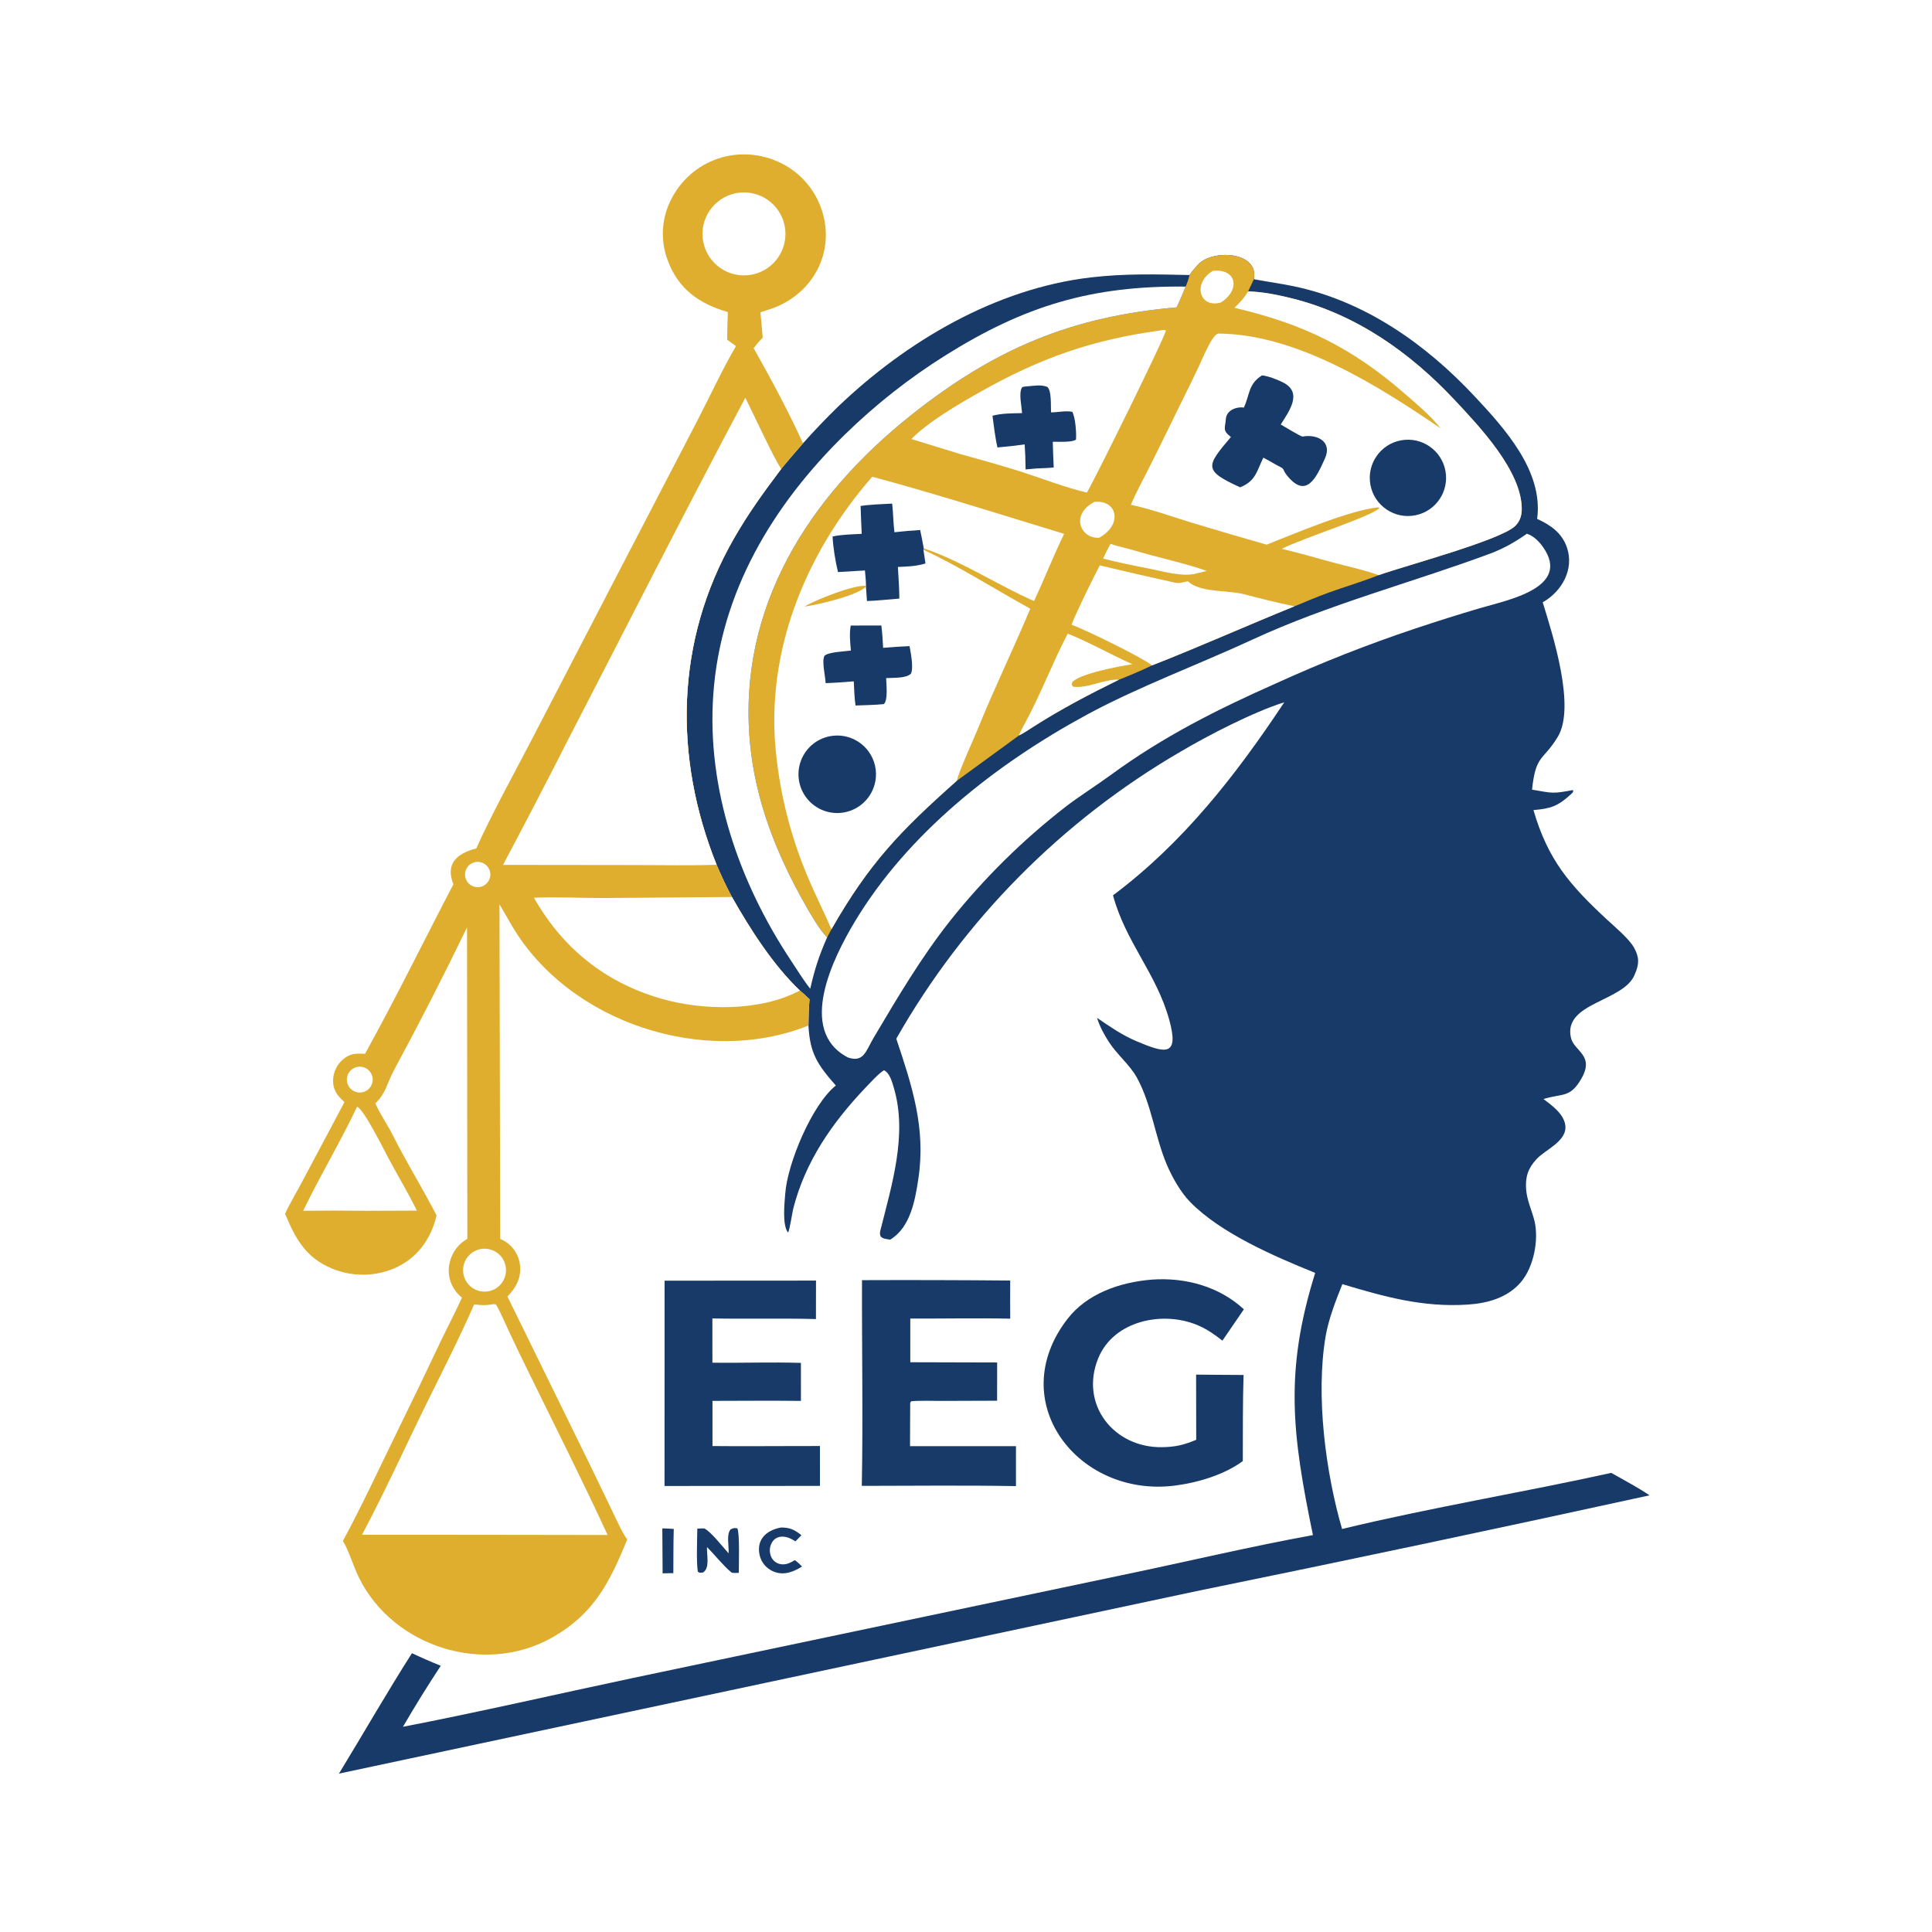
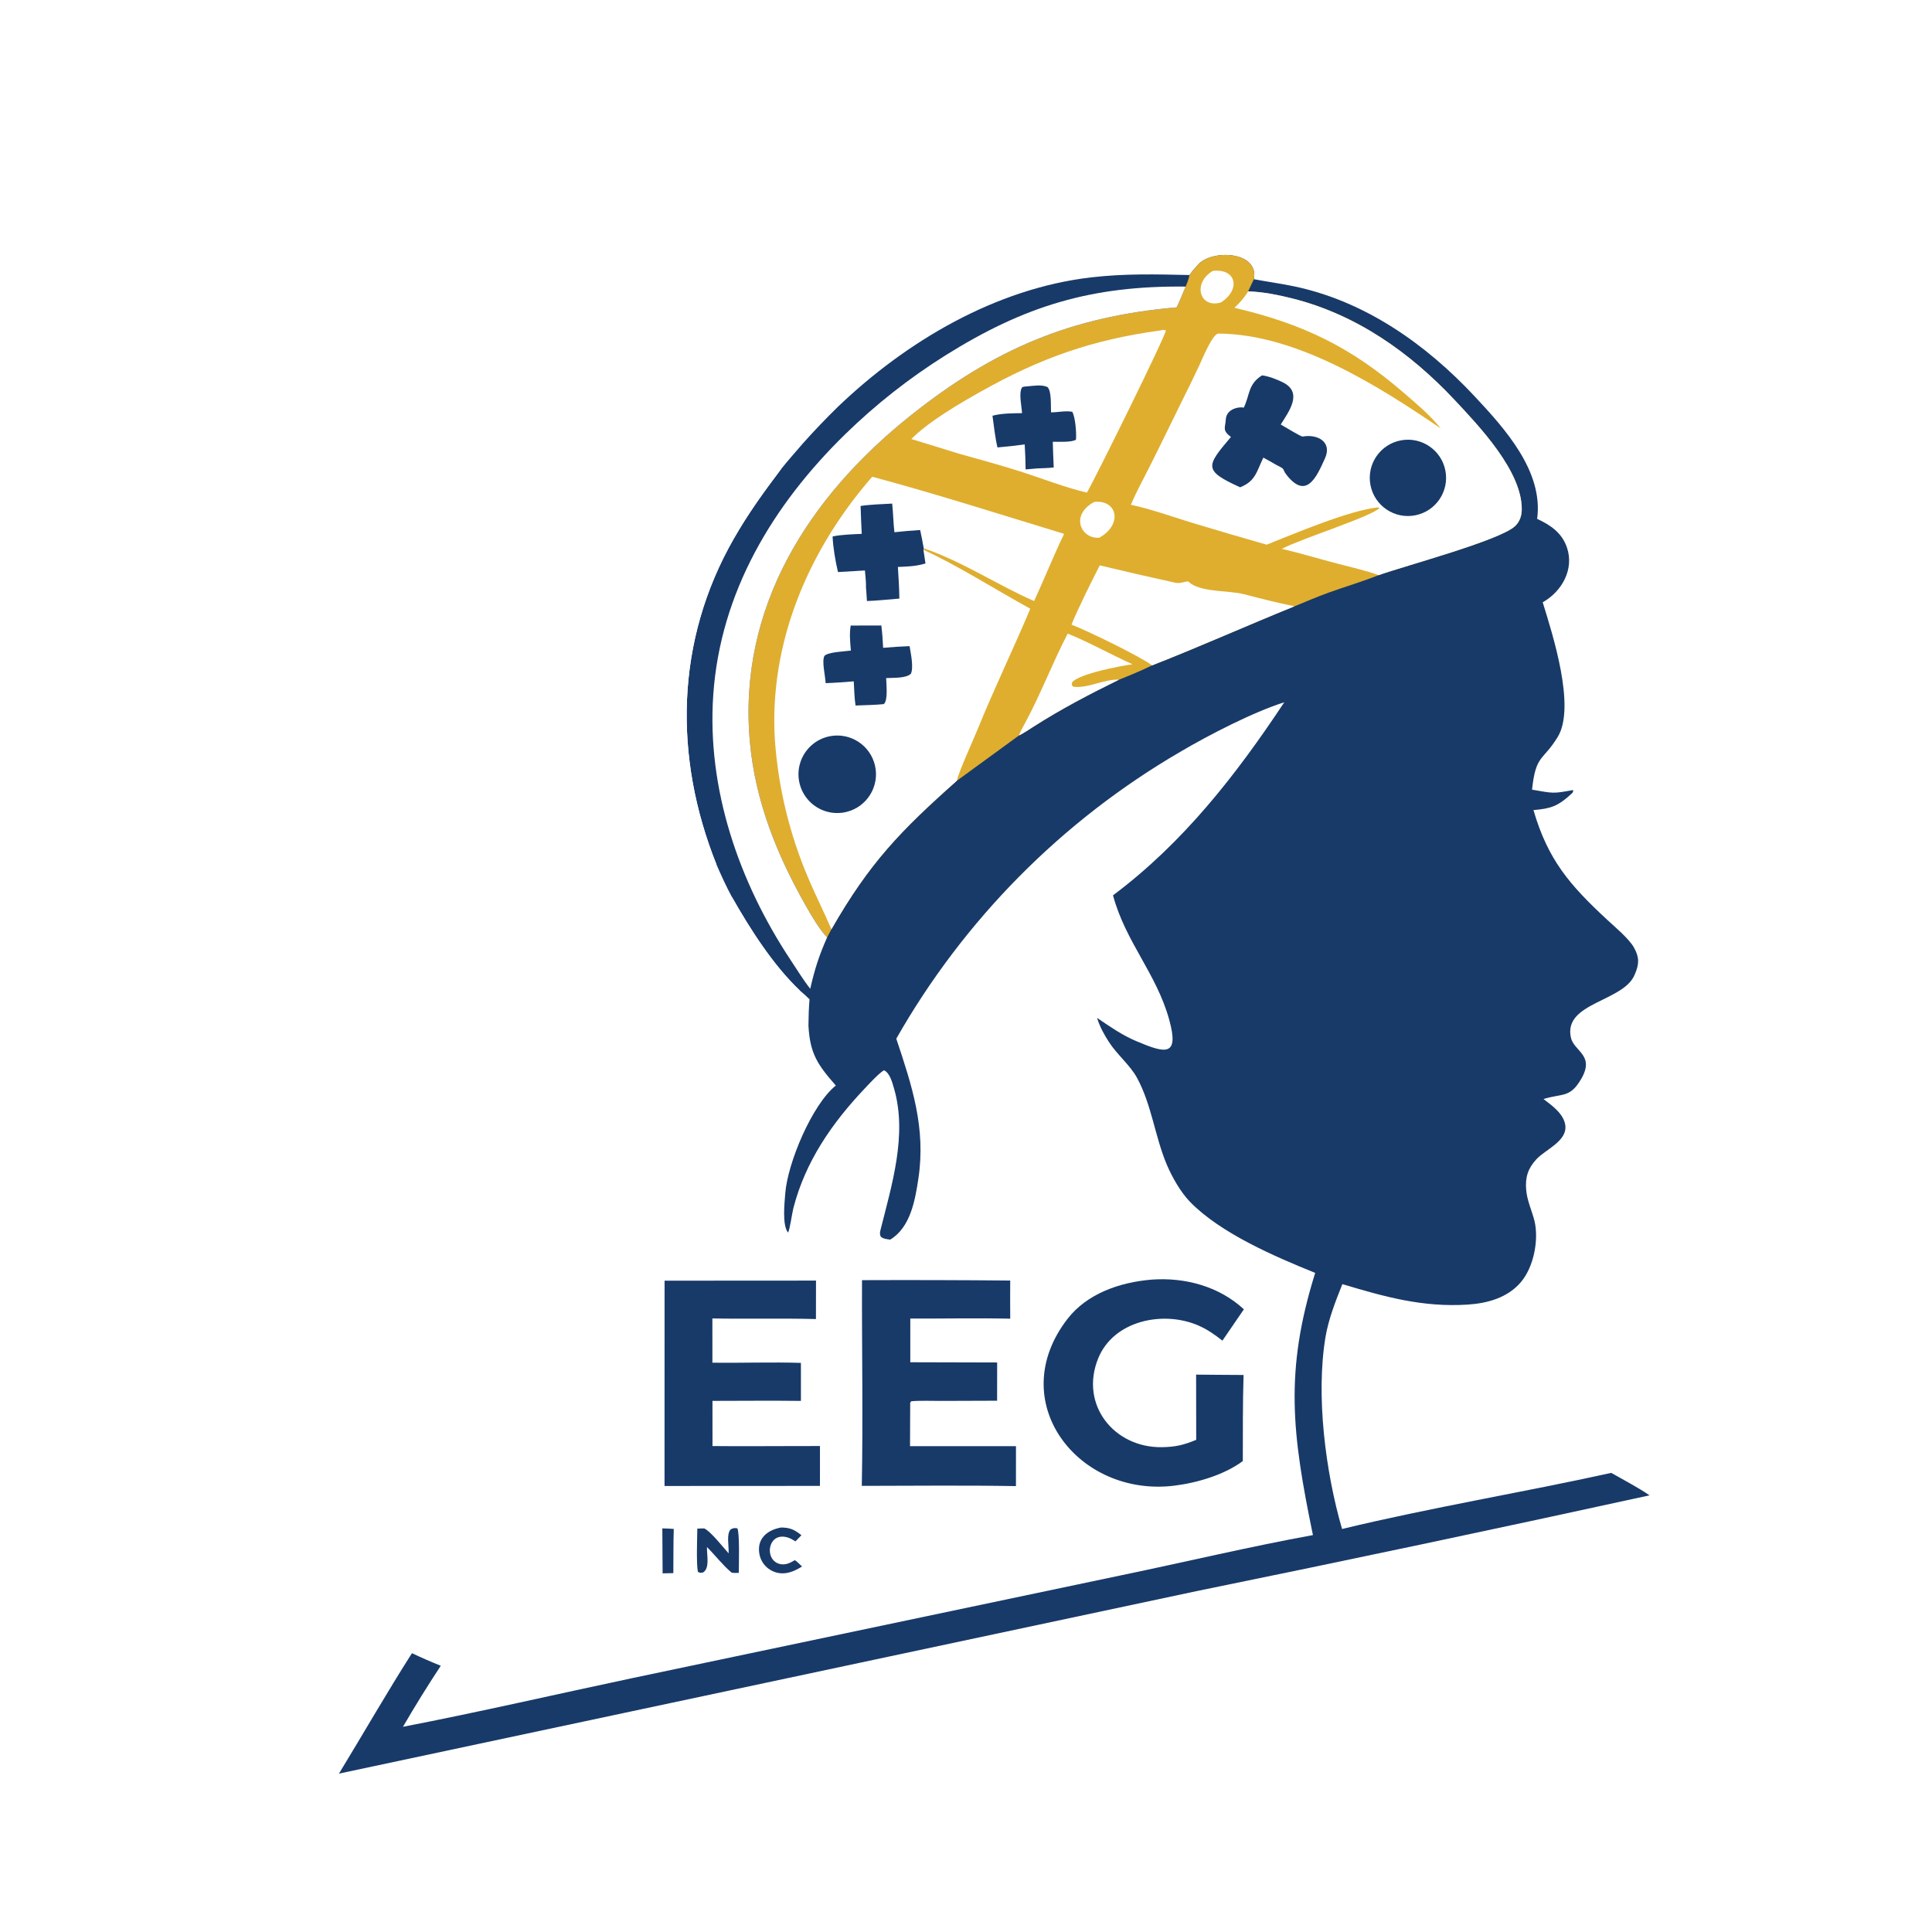
<svg xmlns="http://www.w3.org/2000/svg" version="1.1" style="display: block;" viewBox="0 0 2048 2048" width="1024" height="1024" preserveAspectRatio="none">
  <path transform="translate(0,0)" fill="rgb(255,255,255)" d="M 0 0 L 2048 0 L 2048 2048 L 0 2048 L 0 0 z" />
  <path transform="translate(0,0)" fill="rgb(24,58,105)" d="M 1260.95 291.547 C 1264.26 286.792 1266.15 284.878 1269.87 280.661 C 1284.63 263.959 1334.89 266.269 1329.15 295.963 C 1342.96 298.59 1356.94 300.464 1370.7 303.3 C 1446.4 318.899 1511.07 364.398 1563.08 420.026 C 1595.11 454.285 1636.25 499.506 1629.44 550.022 C 1643.62 556.591 1655.73 564.741 1661.06 580.485 C 1668.91 603.656 1655.55 627.026 1635.33 638.464 C 1646 673.035 1670.61 749.483 1651.23 781.22 C 1635.46 807.043 1628.01 799.499 1624.03 837.068 C 1646.85 841.051 1646.15 841.397 1667.53 837.473 C 1667.6 839.392 1667.86 839.544 1665.74 841.504 C 1651.24 854.898 1643.76 857.116 1625.53 858.725 C 1640.86 911.477 1663.96 938.128 1703.48 974.82 C 1711.57 982.327 1726.69 994.885 1732.06 1004.43 C 1737.81 1014.68 1737.77 1021.86 1732.95 1032.85 C 1721.61 1061.94 1657.04 1062.47 1665.2 1099.81 C 1668.44 1114.66 1691.07 1118.27 1676.04 1143.9 C 1664.12 1164.2 1656.36 1158.76 1636.18 1165.02 C 1645.12 1171.82 1657.63 1180.71 1659.27 1192.73 C 1661.57 1209.68 1638.29 1218.45 1628.78 1228.72 C 1619.74 1238.48 1616.75 1247.72 1617.78 1260.92 C 1618.64 1272.51 1623.87 1283.21 1626.67 1294.39 C 1631.33 1314.46 1625.86 1342.95 1612.34 1358.96 C 1598.25 1375.65 1576.84 1381.56 1555.85 1382.92 C 1508.14 1386.02 1467.7 1374.64 1422.97 1361.24 C 1415.86 1378.89 1408.2 1398.59 1405.07 1417.37 C 1394.69 1479.63 1405.17 1560.7 1422.64 1620.79 C 1516.64 1598.07 1613.93 1582.08 1707.99 1561.31 C 1719.96 1568.09 1737.74 1577.56 1748.55 1585.13 C 1588.57 1620.11 1428.35 1653.99 1267.91 1686.76 L 359.316 1880.1 C 384.612 1838.63 410.863 1792.85 436.704 1752.44 C 446.741 1757.2 456.924 1761.65 467.238 1765.78 C 453.265 1786.96 439.899 1808.54 427.155 1830.48 C 508.063 1814.85 591.058 1795.63 671.864 1778.53 L 1189.03 1669.77 C 1255.86 1655.9 1324.75 1639.47 1391.77 1627.25 C 1369.6 1519.99 1361.5 1453.78 1394.16 1349.32 C 1351.58 1332.1 1294.11 1307.46 1261.59 1274.13 C 1251.55 1263.84 1242.57 1247.97 1236.93 1234.74 C 1224.27 1204.99 1220.89 1171.18 1205.27 1142.53 C 1197.9 1129 1184.05 1117.87 1175.55 1104.63 C 1170.28 1096.42 1165.8 1088.39 1162.93 1078.98 C 1176.38 1088.16 1189.42 1097.26 1204.53 1103.65 C 1234.77 1116.42 1250.51 1120.94 1239.4 1080.88 C 1225.74 1031.63 1193.16 998.633 1179.83 949.084 C 1254.39 893.304 1310.33 821.423 1361.38 744.455 C 1328.83 754.602 1280.44 779.621 1251.1 796.987 C 1125.69 869.998 1021.84 974.907 950.099 1101.05 C 966.754 1150.94 981.604 1195.62 973.513 1249.42 C 970.067 1272.34 965.121 1301.08 943.653 1314.07 C 939.832 1313.44 936.115 1313.37 933.517 1310.69 C 932.587 1308.34 932.619 1306.77 933.24 1304.29 C 945.254 1256.4 961.957 1203.12 947.759 1154.02 C 945.89 1147.56 943.268 1137.31 937.067 1134.52 C 931.825 1137.47 921.298 1148.94 916.65 1153.85 C 881.948 1190.53 853.718 1231.22 840.967 1280.83 C 839.672 1285.87 837.039 1304.77 835.298 1306.53 C 828.947 1298.42 831.695 1274.69 832.39 1265.27 C 834.777 1232.95 860.835 1170.89 886.018 1150.7 C 866.718 1128.73 858.552 1116.91 856.985 1087.15 C 857.07 1077.04 857.334 1069.39 858.135 1059.29 C 854.724 1055.84 851.545 1053.13 847.891 1049.99 C 819.591 1023.22 794.95 984.511 775.89 950.864 C 769.592 939.199 764.877 928.754 759.591 916.657 C 713.758 802.394 715.805 679.401 777.782 571.156 C 793.323 544.012 809.307 522.034 828.033 497.169 C 835.414 488.01 843.5 478.874 851.193 469.935 C 863.037 456.655 875.336 443.787 888.066 431.354 C 960.741 361.735 1055.42 305.786 1156.68 294.033 C 1192.16 289.915 1225.37 290.75 1260.95 291.547 z" />
  <path transform="translate(0,0)" fill="rgb(223,174,47)" d="M 1260.95 291.547 C 1264.26 286.792 1266.15 284.878 1269.87 280.661 C 1284.63 263.959 1334.89 266.269 1329.15 295.963 C 1327.19 300.289 1325.16 304.586 1323.08 308.854 C 1338.83 309.367 1354.78 312.573 1370.04 316.405 C 1437.57 333.367 1494.49 373.436 1541.64 423.677 C 1568.05 451.814 1613.57 499.579 1613.13 540.12 C 1613.06 546.98 1610.87 553.334 1605.7 557.986 C 1588.86 573.14 1489.91 599.581 1461.38 609.693 C 1444.19 616.544 1425.87 621.886 1408.4 628.2 C 1396.05 632.664 1384.35 637.737 1372.23 642.694 C 1321.27 663.34 1272.86 685.081 1221.25 705.334 C 1210.8 710.449 1197.17 716.18 1186.28 720.465 C 1155.09 735.733 1124.54 751.73 1095.31 770.449 C 1091.04 773.185 1084.39 777.686 1080.04 779.693 L 1014.17 827.735 C 954.587 880.623 921.633 914.682 881.353 985.05 L 876.821 993.57 C 869.653 987.037 858.958 968.631 853.841 959.513 C 823.221 905.438 800.607 848.91 794.929 786.661 C 781.907 643.906 857.418 526.431 965.291 440.494 C 1053.49 370.232 1134.86 335.531 1247.22 325.822 C 1250.59 319.129 1253.86 310.803 1256.82 303.798 C 1258.9 298.821 1259.7 296.765 1260.95 291.547 z" />
  <path transform="translate(0,0)" fill="rgb(255,255,255)" d="M 924.59 505.366 C 991.348 523.253 1061.72 545.76 1128.01 565.914 C 1117.17 588.187 1106.84 614.09 1096.2 637.14 C 1057.85 620.454 1021.27 595.711 979.185 581.201 L 978.865 582.807 C 1014.17 598.844 1057.26 626.145 1092.14 645.266 C 1074.48 687.428 1053.87 729.821 1036.65 772.317 C 1031.76 784.373 1016.84 816.804 1014.17 827.735 C 954.587 880.623 921.633 914.682 881.353 985.05 C 873.486 966.658 864.345 948.829 856.451 929.97 C 836.948 884.055 825.135 835.243 821.486 785.492 C 814.699 681.675 857.145 582.652 924.59 505.366 z" />
  <path transform="translate(0,0)" fill="rgb(24,58,105)" d="M 912.266 536.355 C 922.196 534.801 935.466 534.407 945.733 533.821 C 946.852 543.953 946.909 553.82 948.114 564.196 C 957.473 563.212 965.983 562.379 975.41 561.851 C 976.851 568.337 977.995 574.669 979.185 581.201 L 978.865 582.807 L 981.052 597.297 C 970.332 600.422 962.982 600.476 951.803 600.993 C 952.467 612.153 953.265 623.349 953.358 634.525 C 943.854 635.207 927.781 636.993 918.984 637.097 C 918.647 632.21 918.381 626.585 917.906 621.769 L 917.999 620.992 C 918.014 616.316 917.255 609.531 916.864 604.716 L 888.298 606.406 C 885.569 594.843 883.093 580.498 882.59 568.702 C 891.606 566.659 903.97 566.393 913.461 565.904 C 912.917 556.168 912.65 546.124 912.266 536.355 z" />
-   <path transform="translate(0,0)" fill="rgb(223,174,47)" d="M 852.504 643.001 C 864.86 635.849 904.33 619.925 917.999 620.992 L 917.906 621.769 C 909.653 631.224 865.339 641.492 852.504 643.001 z" />
  <path transform="translate(0,0)" fill="rgb(24,58,105)" d="M 879.301 780.507 C 901.185 776.05 922.621 789.889 927.567 811.667 C 932.513 833.445 919.156 855.186 897.494 860.617 C 883.044 864.24 867.765 859.757 857.563 848.902 C 847.361 838.046 843.834 822.518 848.347 808.32 C 852.86 794.123 864.704 783.481 879.301 780.507 z" />
  <path transform="translate(0,0)" fill="rgb(24,58,105)" d="M 901.765 663.11 L 934.263 663.029 C 935.276 671.489 935.754 678.194 936.146 686.722 C 945.663 685.957 954.62 685.266 964.186 684.922 C 965.499 692.591 968.683 707.847 965.551 714.235 C 960.248 719.186 947.303 718.351 939.367 718.803 C 939.469 725.192 941.58 742.805 936.769 746.389 C 928.117 747.326 915.847 747.508 906.916 747.869 C 905.738 740.603 905.449 729.87 905.023 722.271 C 894.9 723.085 885.404 723.804 875.226 724.162 C 874.778 715.707 870.933 701.024 873.979 695.171 C 878.339 691.09 894.662 690.662 901.969 689.619 C 901.214 680.717 900.264 671.939 901.765 663.11 z" />
  <path transform="translate(0,0)" fill="rgb(255,255,255)" d="M 1323.08 308.854 C 1338.83 309.367 1354.78 312.573 1370.04 316.405 C 1437.57 333.367 1494.49 373.436 1541.64 423.677 C 1568.05 451.814 1613.57 499.579 1613.13 540.12 C 1613.06 546.98 1610.87 553.334 1605.7 557.986 C 1588.86 573.14 1489.91 599.581 1461.38 609.693 C 1451.55 605.765 1428.06 600.134 1417.13 597.307 C 1398.08 592.378 1377.71 586.154 1358.76 581.799 C 1379.17 571.036 1454.81 547.258 1462.25 538.486 L 1460.79 537.833 C 1429.63 541.143 1372.94 565.441 1342.67 577.377 C 1315.85 569.726 1289.08 561.868 1262.38 553.802 C 1241.61 547.396 1219.85 539.531 1198.75 535.082 C 1201.35 528.874 1204.55 522.088 1207.68 516.11 C 1223.5 485.809 1238.14 454.974 1253.31 424.358 C 1259.43 412.186 1265.39 399.933 1271.19 387.604 C 1273.95 381.711 1285.39 353.577 1291.6 353.613 C 1374.85 354.09 1461.98 409.661 1527.15 454.089 C 1515.73 439.8 1502.55 429.018 1488.89 417.128 C 1432.34 367.91 1380.82 343.142 1308.55 326.278 C 1314.44 320.713 1318.92 315.798 1323.08 308.854 z" />
  <path transform="translate(0,0)" fill="rgb(24,58,105)" d="M 1337.81 397.9 C 1344.84 398.767 1353.63 402.168 1359.99 405.355 C 1381.66 416.215 1365.99 436.55 1357.64 450 C 1360.54 451.517 1379.08 463.087 1380.9 462.755 C 1396.58 459.904 1412.47 468.356 1404.5 485.971 C 1395.68 505.492 1384.94 530.001 1364.06 503.724 C 1358.28 496.35 1363.64 498.081 1353.45 493.094 C 1349.02 490.431 1343.78 487.647 1339.21 485.097 C 1331.87 500.214 1330.99 510.012 1314.58 516.551 C 1275.03 498.574 1278.73 494.137 1304.84 463.206 C 1295.36 456.025 1298.86 453.741 1299.37 444.781 C 1300.17 430.841 1318.98 431.081 1318.33 432.372 C 1325.03 418.948 1322.69 407.34 1337.81 397.9 z" />
  <path transform="translate(0,0)" fill="rgb(24,58,105)" d="M 1485.28 466.756 C 1507.11 462.813 1528.05 477.195 1532.2 498.99 C 1536.35 520.786 1522.17 541.858 1500.42 546.219 C 1478.36 550.64 1456.94 536.223 1452.73 514.13 C 1448.52 492.037 1463.14 470.754 1485.28 466.756 z" />
  <path transform="translate(0,0)" fill="rgb(255,255,255)" d="M 1165.79 599.325 C 1192.25 605.703 1218.78 611.797 1245.37 617.606 C 1250.97 618.881 1253.35 616.972 1259.37 616.28 C 1260.4 617.109 1261.43 617.937 1262.46 618.766 C 1276.43 627.939 1303.05 625.874 1318.25 629.803 C 1337.24 634.714 1353.69 638.95 1372.23 642.694 C 1321.27 663.34 1272.86 685.081 1221.25 705.334 C 1208.86 695.861 1151.18 667.897 1135.87 662.18 C 1140.78 649.088 1158.94 612.491 1165.79 599.325 z" />
  <path transform="translate(0,0)" fill="rgb(255,255,255)" d="M 1131.82 671.66 C 1154.43 680.732 1177.92 694.036 1200.49 704.176 C 1187.86 705.779 1143.09 714.401 1136.49 723.396 C 1136.05 726.763 1135.64 725.322 1137.54 727.916 C 1152.96 730.099 1170.83 719.6 1186.28 720.465 C 1155.09 735.733 1124.54 751.73 1095.31 770.449 C 1091.04 773.185 1084.39 777.686 1080.04 779.693 C 1081.55 775.646 1084.61 770.103 1086.73 766.21 C 1103.35 735.565 1115.73 702.513 1131.82 671.66 z" />
  <path transform="translate(0,0)" fill="rgb(255,255,255)" d="M 1229.62 350.35 C 1232.28 349.858 1233.35 349.336 1235.84 350.234 C 1236.45 354.512 1159.69 509.79 1152.15 522.169 C 1128.45 516.635 1104.02 506.872 1080.72 499.507 C 1059.55 492.813 1038.08 486.948 1016.69 480.966 L 966.076 465.384 C 984.4 446.829 1016.65 428.074 1039.54 415.18 C 1102.58 379.683 1157.47 360.203 1229.62 350.35 z" />
  <path transform="translate(0,0)" fill="rgb(24,58,105)" d="M 1088.96 409.542 C 1096.46 408.959 1103.58 407.456 1110.29 410.219 C 1114.84 414.401 1113.77 429.69 1114.13 437.128 C 1121.78 437.068 1129.42 435.184 1136.64 436.509 C 1140.01 442.515 1141.19 459.2 1140.59 465.962 C 1136.88 469.07 1121.83 468.257 1115.99 468.286 C 1116.11 477.139 1116.67 486.6 1116.99 495.519 C 1112.12 496.181 1104.41 496.32 1099.25 496.548 L 1087.18 497.614 C 1087.07 488.41 1086.82 480.291 1086.22 471.112 C 1076.63 472.415 1067.01 473.478 1057.37 474.3 C 1054.92 464.168 1053.51 451.205 1052.07 440.688 C 1062.05 438.04 1073.07 438.154 1083.4 437.948 C 1083.06 430.758 1079.67 416.706 1083.33 410.831 C 1084.02 409.73 1087.23 409.756 1088.96 409.542 z" />
-   <path transform="translate(0,0)" fill="rgb(255,255,255)" d="M 1177.12 576.486 C 1184.67 579.236 1194.72 581.177 1202.6 583.563 C 1226.8 590.893 1255.69 596.804 1279.17 605.187 C 1276.07 606.091 1272.09 606.943 1268.88 607.732 C 1254.27 612.202 1231.93 605.403 1216.94 602.513 C 1201.46 599.528 1184.61 596.081 1169.37 592.099 C 1171.72 586.703 1174.41 581.702 1177.12 576.486 z" />
  <path transform="translate(0,0)" fill="rgb(255,255,255)" d="M 1160.02 532.025 C 1184.56 529.527 1190.38 556.126 1165.23 570.024 C 1145.55 571.317 1134.12 545.83 1160.02 532.025 z" />
  <path transform="translate(0,0)" fill="rgb(255,255,255)" d="M 1285.69 287.143 C 1310.66 284.41 1315.46 306.947 1294.22 320.632 C 1271.33 327.231 1263.95 299.881 1285.69 287.143 z" />
  <path transform="translate(0,0)" fill="rgb(255,255,255)" d="M 858.871 1048.14 C 851.677 1039.01 844.483 1027.34 838.009 1017.56 C 783.357 934.969 749.17 836.36 756.094 736.501 C 763.624 627.917 819.049 535.546 895.671 460.565 C 928.036 428.954 963.681 400.885 1002 376.835 C 1086.33 323.961 1157.46 302.689 1256.82 303.798 C 1253.86 310.803 1250.59 319.129 1247.22 325.822 C 1134.86 335.531 1053.49 370.232 965.291 440.494 C 857.418 526.431 781.907 643.906 794.929 786.661 C 800.607 848.91 823.221 905.438 853.841 959.513 C 858.958 968.631 869.653 987.037 876.821 993.57 C 868.034 1013.43 863.645 1027.34 858.871 1048.14 z" />
-   <path transform="translate(0,0)" fill="rgb(255,255,255)" d="M 1618.52 565.789 C 1625.64 567.989 1631.6 574.086 1635.79 580.083 C 1666.11 623.512 1596.77 636.332 1568.68 644.713 C 1545.7 651.498 1522.85 658.695 1500.14 666.303 C 1450.11 683.006 1401.01 702.335 1353.02 724.211 C 1290.4 752.006 1233.12 780.713 1177.61 821.392 C 1161.92 832.888 1145.12 843.293 1129.65 855.15 C 1084.27 890.357 1043.24 930.839 1007.43 975.742 C 976.28 1015.11 951.573 1057.2 926.029 1100.2 C 917.97 1113.76 915.693 1126.78 898.865 1120.97 C 844.363 1092.6 883.436 1015.05 905.635 977.833 C 962.149 883.229 1056.2 809.59 1152.11 757.606 C 1206.59 728.082 1271.11 704.189 1327.92 677.872 C 1407.95 640.797 1496.77 617.556 1579.45 586.911 C 1593.32 581.771 1606.52 574.354 1618.52 565.789 z" />
-   <path transform="translate(0,0)" fill="rgb(223,174,47)" d="M 771.538 330.808 C 740.917 322 718.578 306.064 707.48 275.1 C 700.116 254.972 701.187 232.724 710.451 213.397 C 731.86 168.486 784.545 151.032 828.739 173.283 C 849.009 183.57 864.331 201.526 871.301 223.162 C 884.608 264.725 864.759 306.35 825.251 324.276 C 819.087 327.072 812.442 329.012 805.985 331.031 C 807.049 339.82 807.721 349.126 808.499 357.981 C 804.242 362.224 802.442 364.465 798.893 369.108 C 816.64 400.404 836.395 437.233 851.193 469.935 C 843.5 478.874 835.414 488.01 828.033 497.169 C 809.307 522.034 793.323 544.012 777.782 571.156 C 715.805 679.401 713.758 802.394 759.591 916.657 C 764.877 928.754 769.592 939.199 775.89 950.864 C 794.95 984.511 819.591 1023.22 847.891 1049.99 C 851.545 1053.13 854.724 1055.84 858.135 1059.29 C 857.334 1069.39 857.07 1077.04 856.985 1087.15 C 746.66 1131.1 603.631 1084.19 543.049 981.991 C 538.46 974.25 534.041 966.353 529.481 958.581 L 530.218 1313.31 C 534.197 1315.12 536.814 1316.53 540.108 1319.5 C 547.206 1325.8 551.317 1334.8 551.433 1344.29 C 551.56 1356.98 546.264 1365.68 537.894 1374.36 L 626.601 1555.26 L 649.128 1601.97 C 653.079 1610.18 659.692 1625.1 664.918 1631.88 C 646.124 1677.44 629.92 1710.69 584.97 1736.04 C 513.479 1776.34 417.021 1745.91 380.648 1672.7 C 374.414 1660.16 370.358 1644.96 363.491 1633.45 C 383.195 1597.07 403.562 1553.33 422.053 1515.51 C 437.432 1484.2 452.569 1452.76 467.463 1421.22 C 474.791 1405.98 482.7 1390.93 489.685 1375.56 C 485.863 1372.29 483.293 1369.65 480.707 1365.24 C 475.684 1356.82 474.323 1346.72 476.942 1337.27 C 479.75 1326.84 486.025 1318.55 495.384 1313.21 L 495.083 983.022 C 470.457 1033.97 444.687 1084.35 417.792 1134.13 C 409.849 1148.99 409.588 1158.18 397.866 1169.62 C 402.711 1180.69 410.9 1192.44 416.391 1203.39 C 430.714 1231.95 448.34 1260.28 462.79 1288.42 C 456.871 1313.72 441.789 1334.4 417.419 1344.71 C 396.488 1353.42 372.948 1353.43 352.009 1344.74 C 323.847 1333.04 313.068 1312.81 302.208 1286.62 C 306.618 1276.88 315.287 1262.11 320.582 1252.1 L 365.178 1168.23 C 357.361 1161.41 352.535 1155.05 353.148 1143.99 C 353.607 1136.1 357.185 1128.71 363.094 1123.45 C 371.269 1116.28 377.191 1116.69 386.944 1117.07 C 419.144 1058.94 449.67 996.596 480.625 937.386 C 471.744 915.097 484.8 904.573 504.865 899.398 C 520.489 864.479 544.941 819.94 562.815 785.63 L 652.364 613.046 L 739.261 445.794 C 752.771 419.78 765.444 392.081 780.203 366.817 C 777.082 364.667 773.926 362.341 770.834 360.129 C 770.93 350.352 771.165 340.577 771.538 330.808 z" />
  <path transform="translate(0,0)" fill="rgb(255,255,255)" d="M 790.038 421.677 C 799.967 441.12 817.663 480.542 828.033 497.169 C 809.307 522.034 793.323 544.012 777.782 571.156 C 715.805 679.401 713.758 802.394 759.591 916.657 C 732.659 917.688 701.387 916.993 674.079 916.999 L 533.212 916.831 C 556.222 873.562 578.824 830.076 601.014 786.379 C 663.556 665.407 726.146 541.838 790.038 421.677 z" />
  <path transform="translate(0,0)" fill="rgb(255,255,255)" d="M 565.995 951.628 C 589.782 950.606 614.827 951.952 638.744 951.935 L 775.89 950.864 C 794.95 984.511 819.591 1023.22 847.891 1049.99 C 806.133 1072.43 744.439 1071.45 699.979 1058.37 C 640.689 1040.93 596.294 1004.88 565.995 951.628 z" />
  <path transform="translate(0,0)" fill="rgb(255,255,255)" d="M 523.548 1382.43 C 524.326 1382.37 523.721 1382.33 525.883 1383 C 529.821 1389.42 536.183 1404.13 539.619 1411.48 C 546.706 1426.65 553.969 1441.74 561.405 1456.74 C 588.667 1512.27 618.275 1571.18 644.109 1627.16 L 504.5 1626.97 L 383.732 1626.9 C 408.008 1581.48 430.585 1531.52 453.486 1485.08 C 469.749 1452.1 488.059 1416.17 502.621 1382.66 C 512.089 1383.88 514.49 1383.79 523.548 1382.43 z" />
-   <path transform="translate(0,0)" fill="rgb(255,255,255)" d="M 378.479 1173.24 C 385.414 1175.11 407.25 1219.37 411.825 1227.88 C 421.578 1246.03 432.833 1264.92 441.919 1283.3 L 387.139 1283.5 C 365.218 1283.19 343.294 1283.18 321.373 1283.47 C 339.542 1245.93 360.791 1210.58 378.479 1173.24 z" />
  <path transform="translate(0,0)" fill="rgb(255,255,255)" d="M 785.049 204.128 C 809.189 202.15 830.383 220.065 832.454 244.197 C 834.524 268.329 816.691 289.592 792.567 291.755 C 768.311 293.93 746.907 275.979 744.825 251.715 C 742.744 227.451 760.777 206.116 785.049 204.128 z" />
  <path transform="translate(0,0)" fill="rgb(255,255,255)" d="M 506.502 1324.83 C 518.292 1320.94 531.022 1327.22 535.116 1338.94 C 539.21 1350.66 533.157 1363.5 521.511 1367.8 C 513.793 1370.65 505.137 1369.11 498.872 1363.78 C 492.608 1358.45 489.709 1350.15 491.29 1342.07 C 492.872 1334 498.688 1327.41 506.502 1324.83 z" />
  <path transform="translate(0,0)" fill="rgb(255,255,255)" d="M 376.272 1131.73 C 383.276 1128.92 391.233 1132.31 394.065 1139.3 C 396.898 1146.3 393.539 1154.27 386.553 1157.12 C 379.536 1159.99 371.522 1156.61 368.677 1149.59 C 365.831 1142.56 369.235 1134.56 376.272 1131.73 z" />
  <path transform="translate(0,0)" fill="rgb(255,255,255)" d="M 504.199 913.775 C 511.321 912.613 518.087 917.29 519.517 924.363 C 520.946 931.436 516.527 938.374 509.513 940.069 C 504.735 941.223 499.707 939.673 496.409 936.028 C 493.11 932.383 492.068 927.227 493.693 922.587 C 495.317 917.947 499.348 914.567 504.199 913.775 z" />
  <path transform="translate(0,0)" fill="rgb(24,58,105)" d="M 1221.29 1356.41 C 1256.5 1353.96 1292.42 1363.66 1318.56 1387.93 C 1311.04 1399.05 1303.46 1410.13 1295.81 1421.16 C 1287.89 1414.88 1279.6 1409.07 1270.28 1405.07 C 1233.2 1388.97 1180.37 1399.63 1164.05 1440.11 C 1144.35 1488.97 1180.81 1534.84 1231.71 1534.07 C 1246.12 1533.86 1254.9 1531.73 1268.04 1526.27 L 1267.92 1457.15 L 1290.29 1457.35 L 1318.23 1457.53 C 1317.29 1487.06 1317.53 1519.08 1317.43 1548.79 C 1298.37 1563 1270.03 1571.73 1244.98 1574.85 C 1142.95 1587.54 1063.76 1485.89 1131.55 1398.14 C 1152.18 1371.43 1186.73 1359.18 1221.29 1356.41 z" />
  <path transform="translate(0,0)" fill="rgb(24,58,105)" d="M 843.649 1357.5 L 865.003 1357.44 L 864.937 1398.26 C 828.932 1397.27 791.537 1398.29 755.158 1397.6 L 755.188 1444.54 C 786.328 1444.89 818.142 1443.75 849.001 1444.72 L 849.016 1485.01 C 817.945 1484.64 786.357 1484.95 755.248 1484.99 L 755.272 1532.87 C 786.075 1533.19 817.404 1532.88 848.25 1532.87 L 869.2 1532.85 L 869.183 1575.11 L 704.43 1575.2 L 704.475 1357.58 L 843.649 1357.5 z" />
  <path transform="translate(0,0)" fill="rgb(24,58,105)" d="M 913.767 1357.02 C 966.134 1356.82 1018.5 1356.95 1070.87 1357.42 C 1070.69 1370.78 1070.86 1384.46 1070.89 1397.84 C 1036.26 1397.1 999.857 1397.87 964.956 1397.72 L 964.943 1444.04 L 1057.03 1444.28 L 1056.97 1484.82 L 997.508 1485.02 C 988.753 1485.03 973.904 1484.53 965.884 1485.41 L 964.852 1486.94 L 964.663 1532.99 L 1076.98 1533.02 L 1076.95 1575.34 C 1023.14 1574.38 967.486 1575.04 913.537 1575.08 C 914.943 1503.94 913.52 1428.62 913.767 1357.02 z" />
  <path transform="translate(0,0)" fill="rgb(24,58,105)" d="M 772.366 1646.61 C 772.75 1637.68 769.878 1626.78 774.426 1621.26 C 777.909 1619.56 777.854 1619.75 781.548 1620.03 C 784.277 1624.35 783.146 1659.55 783.153 1667.28 C 782.18 1667.33 781.206 1667.36 780.232 1667.38 C 779.24 1667.4 776.055 1667.48 775.315 1666.85 C 765.861 1658.9 758.283 1648.77 749.421 1639.95 C 749.143 1648.62 752.698 1662.39 745.185 1666.96 C 741.045 1667.11 742.525 1667.83 739.734 1666.02 C 738.07 1656.38 739.038 1631.23 739.187 1620.43 C 741.672 1620.2 744.065 1620.22 746.557 1620.2 C 753.313 1623.24 766.412 1640.07 772.366 1646.61 z" />
  <path transform="translate(0,0)" fill="rgb(24,58,105)" d="M 827.901 1619.23 C 837.522 1619.24 842.176 1621.54 849.562 1627.4 L 843.251 1633.89 C 841.868 1633.03 840.455 1632.23 839.015 1631.47 C 830.553 1627.09 820.709 1627.79 817.044 1637.77 C 815.494 1642.04 815.749 1646.75 817.75 1650.83 C 819.429 1654.23 822.474 1656.75 826.127 1657.78 C 832.354 1659.46 837.447 1656.86 842.575 1653.82 C 844.984 1655.35 848 1658.47 850.191 1660.54 C 839.777 1667.2 828.144 1671.06 816.573 1664.17 C 810.702 1660.64 806.565 1654.82 805.154 1648.12 C 801.741 1631.59 812.741 1621.98 827.901 1619.23 z" />
  <path transform="translate(0,0)" fill="rgb(24,58,105)" d="M 702.089 1620.16 C 705.979 1620.12 710.297 1620.49 714.213 1620.73 C 713.75 1635.99 713.889 1652.25 713.768 1667.58 L 702.392 1667.8 L 702.089 1620.16 z" />
</svg>